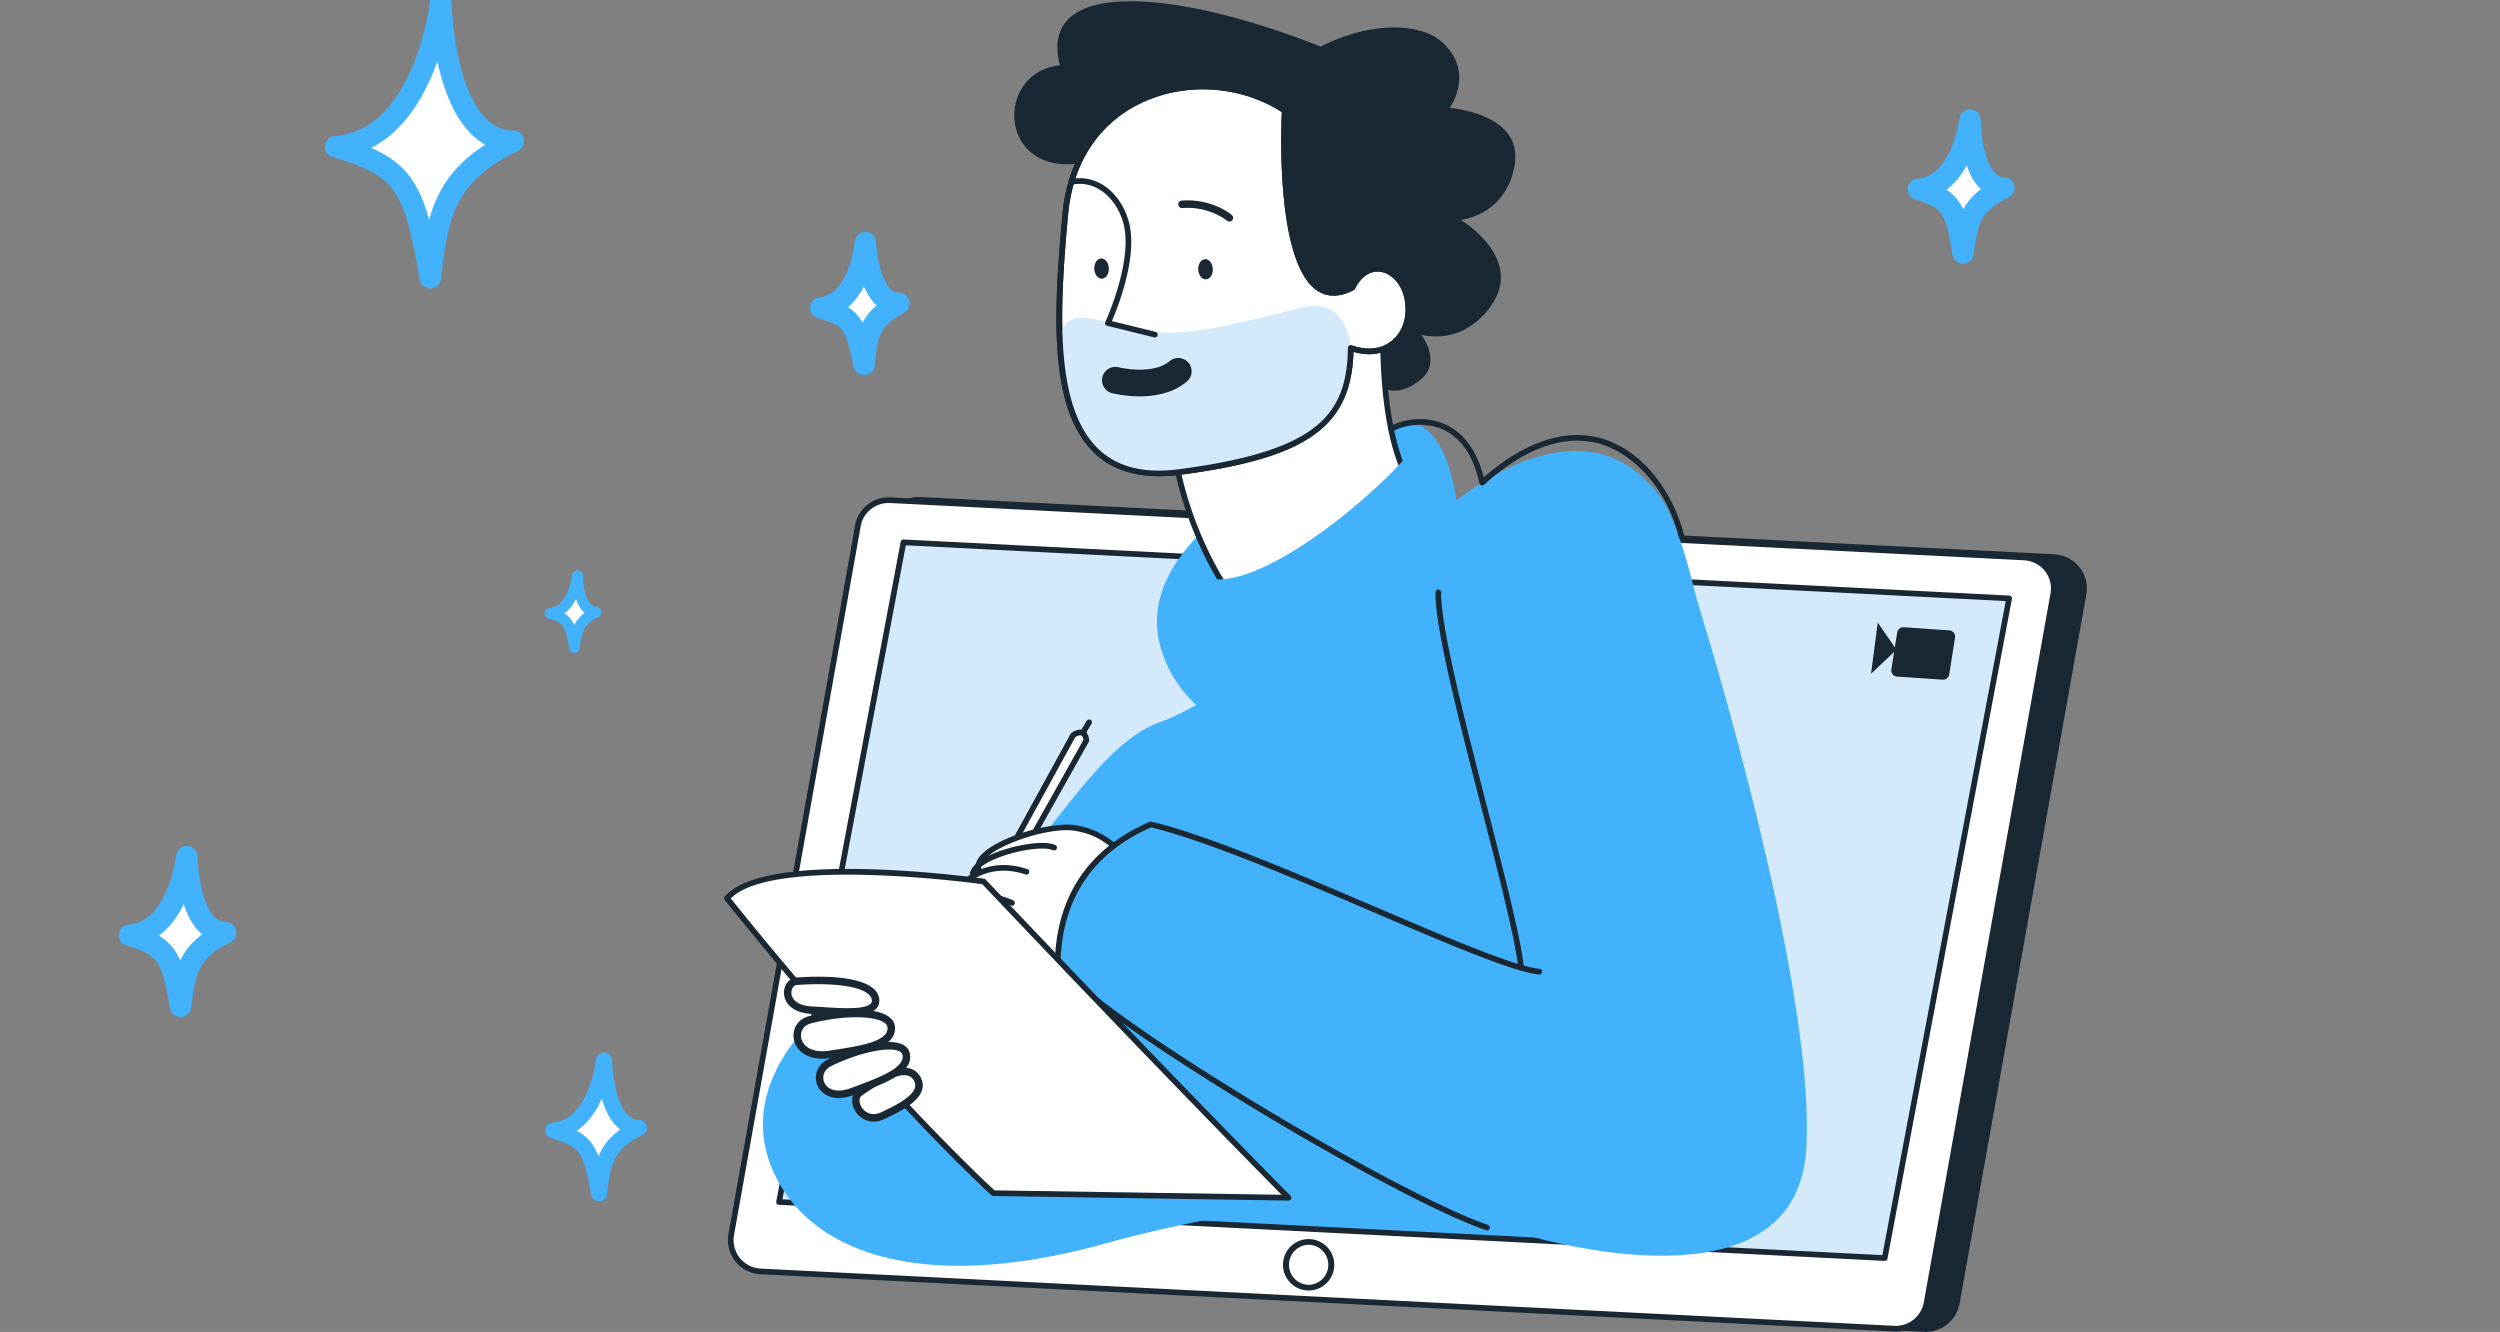
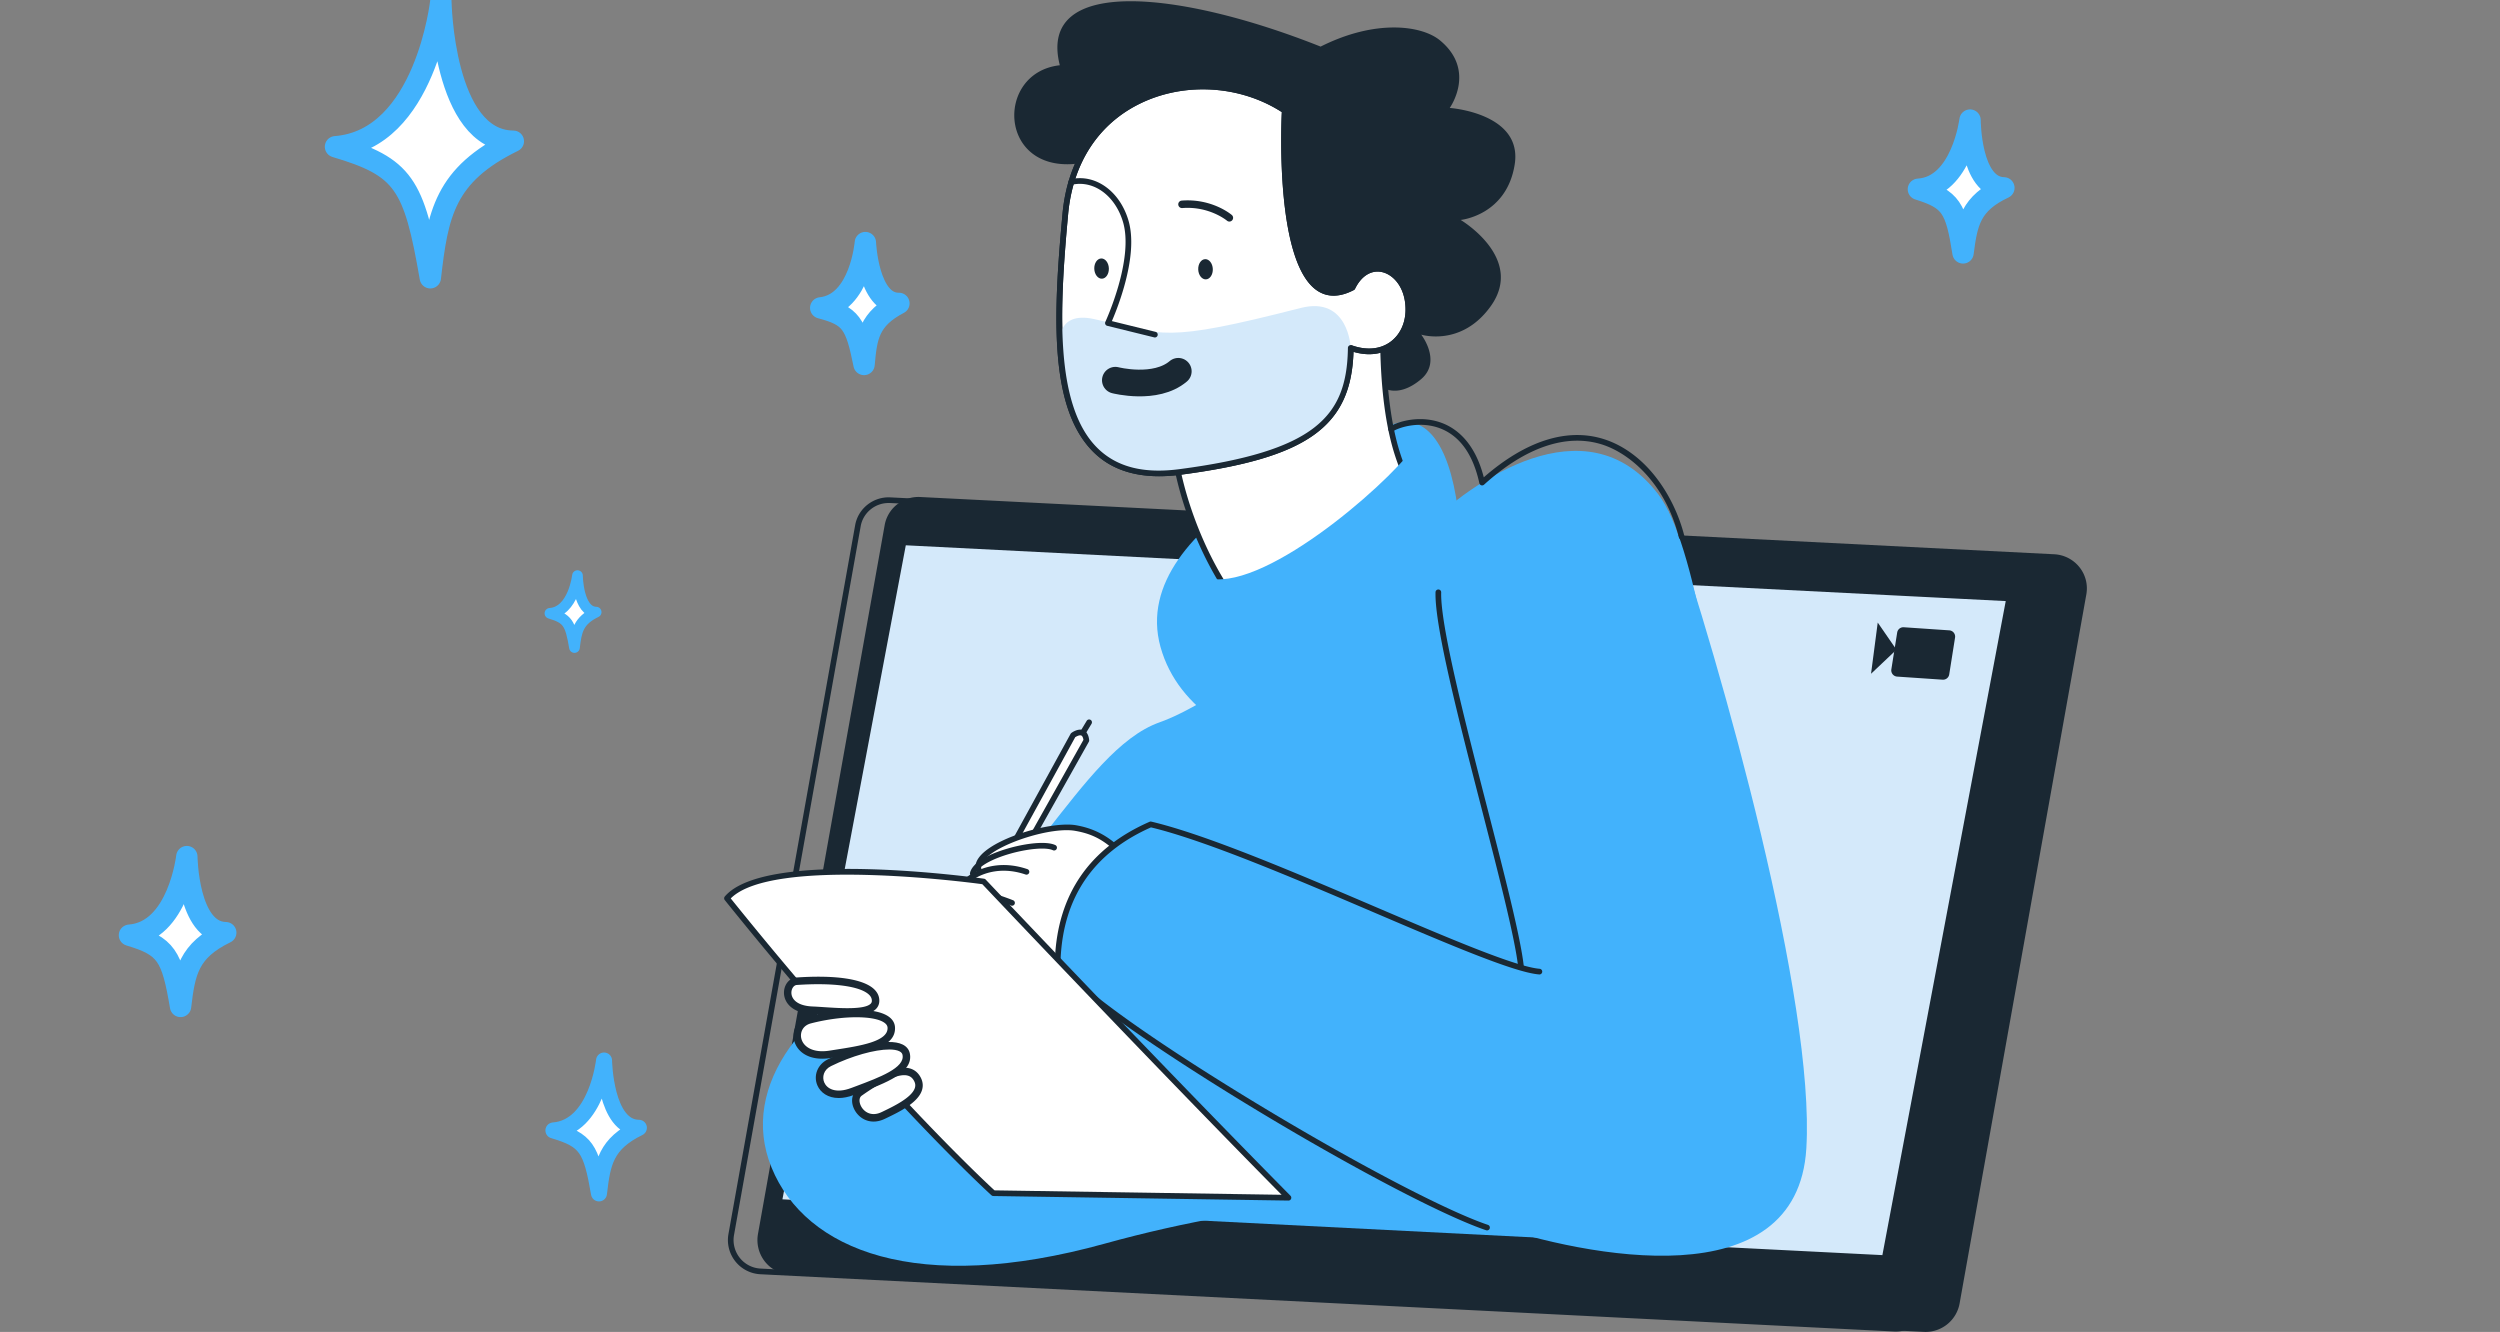
<svg xmlns="http://www.w3.org/2000/svg" width="351" height="187" fill="none">
  <rect width="100%" height="100%" fill="#808080" stroke="none" />
  <g clip-path="url(#a)">
    <path fill="#1A2833" d="m270.142 186.546-159.178-8.038c-2.644-.133-4.57-2.564-4.104-5.178l17.79-99.528c.384-2.152 2.328-3.683 4.534-3.57l159.199 8.039c2.635.133 4.558 2.524 4.098 5.094l-17.795 99.559a4.394 4.394 0 0 1-4.544 3.622z" />
    <path fill="#1A2833" d="M270.364 187a4.02 4.02 0 0 1-.244-.007l-159.178-8.038a4.837 4.837 0 0 1-3.547-1.828 4.873 4.873 0 0 1-.975-3.879l17.79-99.528c.423-2.37 2.576-4.067 4.997-3.94l159.199 8.038a4.844 4.844 0 0 1 3.559 1.829 4.763 4.763 0 0 1 .959 3.795l-17.795 99.559a4.854 4.854 0 0 1-4.765 3.999zM128.961 70.673c-1.893 0-3.536 1.348-3.868 3.206l-17.788 99.53c-.2 1.118.089 2.27.795 3.161a3.942 3.942 0 0 0 2.889 1.49l159.178 8.037a3.954 3.954 0 0 0 4.081-3.253l17.795-99.56a3.862 3.862 0 0 0-.778-3.076 3.954 3.954 0 0 0-2.901-1.49l-159.201-8.04a3.89 3.89 0 0 0-.202-.005z" />
-     <path fill="#fff" d="m265.944 186.546-159.178-8.038c-2.644-.133-4.57-2.565-4.104-5.178l17.79-99.528c.385-2.153 2.328-3.683 4.534-3.571l159.199 8.04c2.636.132 4.558 2.524 4.099 5.094l-17.795 99.559a4.398 4.398 0 0 1-4.545 3.622z" />
    <path fill="#1A2833" d="M266.167 186.949c-.081 0-.161-.002-.241-.007l-159.176-8.038a4.792 4.792 0 0 1-3.51-1.809 4.812 4.812 0 0 1-.965-3.837l17.79-99.528c.419-2.344 2.55-4.02 4.944-3.899l159.199 8.04a4.797 4.797 0 0 1 3.522 1.809 4.715 4.715 0 0 1 .949 3.755l-17.795 99.559a4.81 4.81 0 0 1-4.717 3.955zM124.763 70.622c-1.917 0-3.581 1.366-3.919 3.248l-17.788 99.528a4.016 4.016 0 0 0 .806 3.201 3.989 3.989 0 0 0 2.928 1.509l159.178 8.038a4.01 4.01 0 0 0 4.133-3.296l17.795-99.559a3.916 3.916 0 0 0-.788-3.119 4.009 4.009 0 0 0-2.94-1.509l-159.199-8.04-.206-.001z" />
    <path fill="#D4E9FA" d="m202.838 79.996 79.243 4.018-17.47 92.619-155.233-7.873 17.47-92.617 57.005 2.89" />
    <path fill="#42B2FC" d="m224.671 174.606-77.677-3.939s15.282-28.773 15.749-28.822c.466-.051 70.355 1.171 70.355 1.171l-8.427 31.59z" />
    <path fill="#1A2833" d="M264.612 177.031h-.021l-155.233-7.873a.393.393 0 0 1-.292-.153.398.398 0 0 1-.079-.321l17.47-92.617a.392.392 0 0 1 .411-.324l57.005 2.892c.218.01.388.198.377.42a.395.395 0 0 1-.417.378l-56.659-2.873-17.32 91.826 154.433 7.833 17.319-91.827-78.788-3.995a.4.4 0 0 1-.378-.419.39.39 0 0 1 .418-.379l79.243 4.02a.401.401 0 0 1 .37.473l-17.469 92.618a.397.397 0 0 1-.39.321zm-80.88 4.156a3.608 3.608 0 0 1-3.599-3.611 3.608 3.608 0 0 1 3.599-3.61 3.61 3.61 0 0 1 3.6 3.61 3.61 3.61 0 0 1-3.6 3.611zm0-6.423a2.813 2.813 0 0 0 0 5.625 2.813 2.813 0 0 0 0-5.625z" />
    <path fill="#1A2833" d="m266.352 94.994 6.392.435a.88.88 0 0 0 .927-.74l.819-5.171a.88.88 0 0 0-.807-1.017l-6.392-.435a.878.878 0 0 0-.926.74l-.82 5.171a.88.88 0 0 0 .807 1.017z" />
    <path fill="#1A2833" d="m266.263 91.218-2.63-3.81-.939 7.188 3.569-3.378z" />
    <path fill="#fff" stroke="#42B2FC" stroke-linecap="round" stroke-linejoin="round" stroke-width="2.25" d="M77.7 158.714c6.082-.463 7.108-9.817 7.108-9.817s.147 9.415 4.891 9.445c-4.637 2.269-5.107 4.893-5.602 9.212-1.092-6.339-1.793-7.48-6.397-8.84z" />
    <path fill="#fff" stroke="#42B2FC" stroke-linecap="round" stroke-linejoin="round" stroke-width="3" d="M269.343 26.57c6.089-.373 7.251-9.71 7.251-9.71s.009 9.416 4.751 9.516c-4.67 2.198-5.179 4.817-5.735 9.13-.999-6.355-1.683-7.507-6.267-8.936zM47.104 20.602C59.762 19.636 61.896.176 61.896.176s.304 19.59 10.175 19.653c-9.65 4.719-10.627 10.18-11.655 19.17-2.274-13.192-3.732-15.566-13.312-18.397zM18.175 131.304c6.856-.502 8.055-11.037 8.055-11.037s.125 10.607 5.465 10.679c-5.233 2.54-5.771 5.492-6.345 10.357-1.214-7.165-1.992-8.451-7.175-9.999z" />
    <path fill="#fff" stroke="#42B2FC" stroke-linecap="round" stroke-linejoin="round" stroke-width="1.5" d="M77.21 86.113c3.292-.24 3.867-5.298 3.867-5.298s.06 5.09 2.623 5.126c-2.511 1.218-2.77 2.636-3.044 4.971-.584-3.44-.958-4.056-3.446-4.8z" />
    <path fill="#fff" stroke="#42B2FC" stroke-linecap="round" stroke-linejoin="round" stroke-width="3" d="M115.23 43.23c5.559-.58 6.267-9.172 6.267-9.172s.37 8.616 4.71 8.539c-4.188 2.196-4.551 4.608-4.894 8.575-1.169-5.79-1.832-6.817-6.083-7.943z" />
    <path fill="#42B2FC" d="M201.944 72.335c-6.828 6.032-27.959 25.133-39.144 29.081-11.183 3.946-19.674 26.172-34.587 32.611-14.911 6.439-24.644 18.279-19.881 29.91 4.762 11.632 20.437 17.962 46.779 10.669 45.73-12.66 82.576-3.374 87.38-6.446 4.942-3.16.671-85.282-9.685-98.784-10.356-13.502-26.594-.814-30.862 2.959z" />
    <path fill="#1A2833" d="M151.568 104.043a.4.4 0 0 1-.341-.605l1.346-2.233a.396.396 0 0 1 .545-.135.4.4 0 0 1 .135.547l-1.346 2.233a.391.391 0 0 1-.339.193z" />
    <path fill="#fff" d="m152.525 103.956-10.95 19.499-2.566.999 11.648-21.225s1.66-1.245 1.868.727z" />
    <path fill="#1A2833" d="M139.009 124.853a.394.394 0 0 1-.299-.136.403.403 0 0 1-.049-.456l11.648-21.226a.435.435 0 0 1 .11-.128c.096-.072.967-.701 1.715-.373.447.196.711.659.786 1.378a.394.394 0 0 1-.048.236l-10.951 19.499a.404.404 0 0 1-.203.177l-2.565 1a.344.344 0 0 1-.144.029zm11.952-21.35-11.076 20.183 1.414-.551 10.816-19.258c-.051-.332-.156-.545-.297-.609-.231-.103-.64.093-.857.235zm.416-80.543c-11.262 1.43-11.695-12.8-2.58-13.797-3.206-12.606 16.837-10.485 36.618-2.62 7.715-3.885 14.208-2.98 16.758-.874 5.144 4.244 1.367 9.486 1.367 9.486s10.248.71 9.127 7.906c-1.12 7.196-7.591 7.82-7.591 7.82s9.045 5.345 4.232 12.094c-4.122 5.778-9.769 4.008-9.769 4.008s2.919 3.744-.003 6.24c-2.923 2.497-6.766 2.818-8.64-4.02-1.874-6.84-39.519-26.244-39.519-26.244z" />
    <path fill="#42B2FC" d="M204.701 71.642c-1.309-10.108-4.899-13.293-8.765-12.185-3.867 1.108-37.973 13.461-33 31.379 4.973 17.917 36.728 19.441 40.732 12.239 4.005-7.2 1.033-31.433 1.033-31.433z" />
    <path fill="#fff" d="M161.86 125.109c-2.599-3.294-5.643-7.854-10.251-8.736-4.607-.881-11.406 1.722-13.184 3.563-1.779 1.838-1.412 1.921-1.412 1.921s-1.502 1.707-2.113 3.311c-1.36-.058-1.502 1.534 0 2.684 1.501 1.15 14.121 11.372 19.868 13.034 5.747 1.66 7.092-15.777 7.092-15.777z" />
    <path fill="#1A2833" d="M161.24 124.854a.393.393 0 0 1-.325-.169c-4.283-6.076-6.726-7.474-9.993-8.039-3.244-.561-10.396 1.655-12.55 3.885-.484.501-.688.96-.604 1.367a.402.402 0 0 1-.31.472.397.397 0 0 1-.47-.311c-.14-.68.135-1.379.813-2.082 2.51-2.598 10.045-4.672 13.256-4.116 4.439.768 7.023 3.42 10.508 8.365a.4.4 0 0 1-.325.628z" />
    <path fill="#1A2833" d="M136.58 123.029a.398.398 0 0 1-.386-.494c.211-.871 1.127-1.697 2.719-2.451 2.8-1.325 7.565-2.254 9.281-1.422a.4.4 0 0 1-.346.719c-1.339-.65-5.757.083-8.594 1.425-1.327.628-2.139 1.308-2.286 1.918a.403.403 0 0 1-.388.305z" />
    <path fill="#1A2833" d="M134.899 125.224a.399.399 0 0 1-.384-.501c.192-.731 1.08-1.615 2.263-2.253 1.271-.684 3.929-1.651 7.467-.444a.399.399 0 0 1-.257.756c-3.251-1.11-5.679-.231-6.834.393-1.079.582-1.758 1.321-1.872 1.753a.397.397 0 0 1-.383.296z" />
    <path fill="#1A2833" d="M152.915 140.391a.42.42 0 0 1-.164-.035c-.039-.018-3.898-1.788-10.208-6.26-7.168-5.081-9.568-7.153-8.753-8.664 1.043-1.939 7.718.672 8.475.975a.4.4 0 0 1-.295.741c-3.592-1.44-7.086-2.065-7.481-1.335-.624 1.157 4.656 4.899 8.514 7.632 6.24 4.421 10.038 6.167 10.076 6.185a.4.4 0 0 1-.164.761z" />
    <path fill="#fff" d="M179.937 90.836c-7.273-4.633-12.802-15.838-14.666-25.186 0 0 28.6-35.924 28.907-17.164.151 9.148 1.551 19.696 7.764 23.849" />
    <path fill="#1A2833" d="M179.937 91.236a.408.408 0 0 1-.213-.061c-7.689-4.897-13.083-16.623-14.843-25.444a.402.402 0 0 1 .078-.328c.049-.06 5.012-6.279 10.75-12.127 7.8-7.95 13.277-11.46 16.281-10.434 1.664.57 2.534 2.467 2.587 5.638.206 12.553 2.686 20.247 7.586 23.524a.398.398 0 0 1-.441.662c-5.133-3.432-7.731-11.338-7.94-24.174-.046-2.8-.734-4.447-2.049-4.896-1.851-.633-6.032.63-15.458 10.238-5.224 5.323-9.8 10.954-10.578 11.92 1.764 8.639 7.014 20.007 14.453 24.744a.4.4 0 0 1 .122.55.392.392 0 0 1-.335.188z" />
    <path fill="#fff" d="M180.376 15.528c-10.964-7.24-29.182-2.996-30.801 14.478-1.618 17.474-2.98 38.756 16.061 36.26 19.042-2.496 23.888-7.428 24.012-17.413 4.73 1.702 8.081-1.366 8.09-5.368.012-5.616-5.476-7.988-7.841-3.12-11.201 5.867-9.521-24.837-9.521-24.837z" />
    <path fill="#1A2833" d="M162.748 66.864c-3.796 0-6.858-1.105-9.129-3.298-6.4-6.184-5.752-19.42-4.439-33.596.692-7.468 4.465-13.218 10.63-16.188 6.548-3.155 14.707-2.601 20.786 1.413a.4.4 0 0 1 .178.356c-.012.209-1.075 20.92 4.653 24.621 1.174.76 2.539.726 4.172-.1 1.061-2.088 2.791-3.071 4.653-2.64 1.875.437 3.891 2.518 3.882 6.057-.005 2.182-.928 4.083-2.535 5.213-1.522 1.072-3.481 1.313-5.567.698-.332 10.55-6.572 14.932-24.346 17.264a22.81 22.81 0 0 1-2.938.2zm6.142-54.32c-3.011 0-6.018.646-8.737 1.957-5.901 2.845-9.517 8.364-10.183 15.542-1.243 13.418-1.94 27.014 4.2 32.948 2.683 2.593 6.416 3.536 11.412 2.88 9.358-1.227 15.365-3.076 18.908-5.818 3.268-2.531 4.691-5.881 4.758-11.203a.396.396 0 0 1 .533-.37c2.027.729 3.931.576 5.36-.432 1.392-.98 2.192-2.641 2.196-4.56.007-3.104-1.689-4.911-3.267-5.28-1.51-.352-2.938.522-3.819 2.334a.392.392 0 0 1-.173.179c-1.931 1.011-3.643 1.054-5.085.12-5.839-3.772-5.142-22.662-5.026-25.102-3.286-2.115-7.186-3.194-11.077-3.194z" />
    <path fill="#D4E9FA" d="M148.827 48.463c.65 10.948 4.39 19.434 16.807 17.805 19.041-2.496 23.888-7.427 24.012-17.412 0 0-.28-7.344-7.031-5.617-19.524 4.993-19.105 3.745-28.998 1.56-5.495-1.215-4.79 3.664-4.79 3.664z" />
    <path fill="#1A2833" d="M162.748 66.863c-3.796 0-6.859-1.104-9.129-3.297-6.401-6.185-5.752-19.42-4.44-33.597.693-7.468 4.466-13.218 10.631-16.187 6.547-3.156 14.706-2.602 20.785 1.413a.402.402 0 0 1 .179.356c-.012.208-1.075 20.92 4.653 24.62 1.174.76 2.539.727 4.172-.1 1.061-2.087 2.791-3.07 4.653-2.64 1.875.437 3.89 2.518 3.882 6.057-.006 2.183-.929 4.083-2.535 5.214-1.522 1.071-3.482 1.313-5.567.698-.332 10.55-6.572 14.932-24.346 17.263-1.022.134-2.003.2-2.938.2zm6.142-54.319c-3.012 0-6.018.645-8.738 1.957-5.9 2.845-9.517 8.363-10.183 15.542-1.242 13.417-1.94 27.014 4.201 32.948 2.683 2.593 6.416 3.536 11.411 2.88 9.358-1.227 15.366-3.076 18.909-5.818 3.268-2.532 4.691-5.882 4.757-11.204a.397.397 0 0 1 .534-.37c2.027.73 3.93.577 5.36-.43 1.392-.98 2.192-2.643 2.196-4.562.007-3.103-1.689-4.91-3.267-5.279-1.51-.352-2.938.521-3.819 2.334a.39.39 0 0 1-.173.178c-1.932 1.012-3.643 1.054-5.085.121-5.839-3.772-5.142-22.663-5.027-25.103-3.286-2.114-7.185-3.194-11.076-3.194z" />
    <path fill="#1A2833" d="M162.146 47.381a.345.345 0 0 1-.094-.012l-6.595-1.623a.397.397 0 0 1-.265-.557c.04-.088 4.058-8.8 2.464-14.069-1.113-3.681-4.123-5.86-7.154-5.183a.399.399 0 0 1-.175-.779c3.447-.773 6.85 1.638 8.089 5.73.71 2.346.502 5.528-.618 9.457a39.886 39.886 0 0 1-1.689 4.738l6.132 1.51a.4.4 0 0 1-.095.788z" />
    <path fill="#42B2FC" d="M200.286 80.851c-.206 8.31 12.219 45.49 13.254 54.837.829 5.522-37.072-16.412-51.983-19.943-11.391 4.986-12.84 14.124-13.048 18.903-.208 4.779 46.766 32.568 60.475 37.183 13.708 4.616 43.343 10.643 44.626-10.593 1.243-20.563-11.765-67.213-19.389-89.525" />
    <path fill="#1A2833" d="M208.778 172.748a.396.396 0 0 1-.126-.021c-6.36-2.142-20.93-9.884-35.434-18.829-7.596-4.684-25.25-15.941-25.105-19.27.394-9.087 4.865-15.565 13.286-19.249a.385.385 0 0 1 .25-.023c7.757 1.837 20.352 7.22 31.467 11.973 10.135 4.333 19.708 8.425 23.047 8.688a.398.398 0 0 1 .365.429.393.393 0 0 1-.428.367c-3.468-.274-12.656-4.201-23.296-8.75-11.022-4.712-23.507-10.048-31.208-11.899-8.042 3.562-12.31 9.787-12.687 18.5-.07 1.602 7.549 7.96 24.727 18.553 14.458 8.918 28.962 16.63 35.27 18.753.208.07.32.296.25.504a.398.398 0 0 1-.378.274z" />
    <path fill="#1A2833" d="M213.541 136.087a.4.4 0 0 1-.395-.354c-.446-4.022-2.721-12.862-5.132-22.223-3.239-12.575-6.586-25.579-6.467-30.343a.398.398 0 1 1 .795.02c-.115 4.652 3.369 18.183 6.443 30.123 2.417 9.389 4.702 18.258 5.153 22.335a.398.398 0 0 1-.352.44l-.045.002z" />
    <path fill="#fff" d="M180.902 168.161c-19.032-19.252-42.796-44.395-42.796-44.395s-30.374-4.287-36.036 2.357c22.368 27.831 37.401 41.402 37.401 41.402l41.431.636z" />
    <path fill="#1A2833" d="M180.903 168.56h-.007l-41.431-.638a.404.404 0 0 1-.261-.102c-.15-.136-15.313-13.91-37.444-41.446a.4.4 0 0 1 .007-.51c5.736-6.734 35.144-2.67 36.394-2.493a.381.381 0 0 1 .232.121c.238.252 23.979 25.361 42.79 44.39a.4.4 0 0 1 .083.436.394.394 0 0 1-.363.242zm-41.274-1.434 40.306.621c-18.089-18.323-40.364-41.857-42.019-43.607-2.187-.294-29.532-3.842-35.319 1.999 20.981 26.078 35.627 39.699 37.032 40.987z" />
    <path fill="#42B2FC" d="M199.067 61.95c-2.347 4.292-19.564 19.802-28.352 19.387-2.16 8.586 15.651 16.894 15.651 16.894l18.501-21.603-2.762-9.678-3.038-5z" />
    <path fill="#1A2833" d="M236.097 75.744a.4.4 0 0 1-.386-.302c-1.96-7.79-7.09-11.908-10.888-13.067-4.979-1.52-10.674.442-16.466 5.675a.402.402 0 0 1-.388.084.404.404 0 0 1-.268-.295c-.868-3.967-2.667-6.533-5.343-7.632-2.879-1.18-5.896-.235-6.831.377a.395.395 0 0 1-.55-.116.4.4 0 0 1 .115-.552c1.087-.712 4.368-1.759 7.567-.447 1.931.792 4.439 2.745 5.664 7.545 5.842-5.095 11.615-6.962 16.731-5.401 2.786.85 5.366 2.725 7.458 5.423 1.816 2.34 3.227 5.258 3.97 8.213a.398.398 0 0 1-.385.495zm-63.491-44.635a.515.515 0 0 1-.337-.125c-.025-.02-2.494-2.067-6.275-1.772a.525.525 0 0 1-.081-1.048c4.211-.326 6.919 1.921 7.032 2.02a.526.526 0 0 1-.339.925z" />
    <path fill="#fff" d="M114.037 141.833c3.071.119 8.935.947 8.895-1.343 0-2.131-4.172-3.197-11.101-2.724-1.652.119-2.283 3.871 2.206 4.067z" />
    <path fill="#1A2833" d="M118.99 142.602c-1.072 0-2.222-.077-3.318-.149a62.125 62.125 0 0 0-1.655-.096h-.003c-2.884-.127-3.926-1.666-3.945-2.944-.016-1.146.743-2.1 1.725-2.17 5.516-.379 9.391.2 10.914 1.625.496.465.748 1.012.748 1.623.008.461-.166.882-.505 1.205-.747.713-2.253.906-3.961.906zm-4.933-1.294c.5.02 1.074.058 1.684.099 2.232.147 5.605.371 6.486-.472a.54.54 0 0 0 .18-.435c0-.322-.136-.601-.416-.864-1.269-1.189-5.055-1.693-10.125-1.345-.422.03-.761.528-.752 1.108.012.861.792 1.815 2.943 1.909z" />
    <path fill="#fff" d="M124.034 156.597c2.046-.987 5.904-2.763 4.801-5.014-1.063-2.132-3.896-1.185-8.149 1.816-1.494 1.066.355 4.658 3.348 3.198z" />
    <path fill="#1A2833" d="M122.651 157.469c-1.164 0-2.094-.661-2.602-1.52-.661-1.117-.52-2.369.335-2.977 3.435-2.424 5.756-3.371 7.301-2.98.715.181 1.26.638 1.618 1.359.287.585.327 1.181.121 1.775-.605 1.752-3.244 3.023-4.992 3.862l-.173.083c-.568.277-1.11.398-1.608.398zm4.302-6.515c-1.255 0-3.258.965-5.964 2.875-.451.321-.362 1.04-.04 1.585.447.754 1.461 1.394 2.854.712h.002l.175-.084c1.492-.719 3.992-1.922 4.455-3.259.113-.33.091-.637-.07-.966-.22-.444-.519-.7-.937-.805a1.85 1.85 0 0 0-.475-.058z" />
    <path fill="#fff" d="M116.514 148.03c4.014-.631 8.777-1.185 8.62-3.79-.157-2.369-6.376-2.369-11.415-1.066-3.031.789-2.283 5.645 2.795 4.856z" />
    <path fill="#1A2833" d="M115.441 148.642c-2.353 0-3.681-1.266-3.975-2.682-.265-1.292.378-2.839 2.122-3.294 4.064-1.05 9.218-1.359 11.208.084.526.38.823.883.861 1.455.177 2.919-4.119 3.579-8.274 4.221l-.787.121a7.37 7.37 0 0 1-1.155.095zm1.073-.612h.004-.004zm3.718-5.208c-1.89 0-4.164.289-6.382.862-1.162.303-1.518 1.282-1.358 2.063.236 1.147 1.549 2.137 3.942 1.766l.788-.123c3.519-.543 7.507-1.159 7.39-3.117-.017-.252-.157-.473-.43-.671-.717-.523-2.16-.78-3.95-.78z" />
    <path fill="#fff" d="M119.702 153.242c3.66-1.382 8.03-2.842 7.518-5.251-.472-2.21-6.298-.986-10.785 1.224-2.716 1.341-1.298 5.764 3.267 4.027z" />
    <path fill="#1A2833" d="M117.763 154.162c-1.528 0-2.568-.77-2.998-1.764-.6-1.381.021-2.952 1.442-3.655 3.66-1.804 8.447-3.103 10.513-2.097.549.267.899.693 1.016 1.235.573 2.699-3.353 4.17-7.149 5.59l-.696.261c-.79.298-1.501.43-2.128.43zm7.08-6.814c-2.005 0-5.238.89-8.175 2.336-1.048.518-1.267 1.547-.943 2.295.379.877 1.602 1.604 3.794.771h.002l.699-.262c3.223-1.207 6.876-2.574 6.492-4.388-.03-.139-.109-.344-.448-.509-.341-.164-.827-.243-1.421-.243zm44.468-108.123c.565-.023.998-.677.967-1.461-.031-.785-.514-1.403-1.079-1.38-.566.022-.999.676-.968 1.46.031.785.514 1.403 1.08 1.38zm-14.594-.096c.565-.023.998-.677.967-1.462-.031-.784-.514-1.402-1.079-1.38-.565.023-.999.677-.968 1.462.031.784.514 1.402 1.08 1.38z" />
    <path stroke="#1A2833" stroke-linecap="round" stroke-linejoin="round" stroke-miterlimit="10" stroke-width="3.75" d="M156.596 53.384s5.644 1.457 8.834-1.253" />
  </g>
  <defs>
    <clipPath id="a">
      <path fill="#fff" d="M0 0h351v187H0z" />
    </clipPath>
  </defs>
</svg>